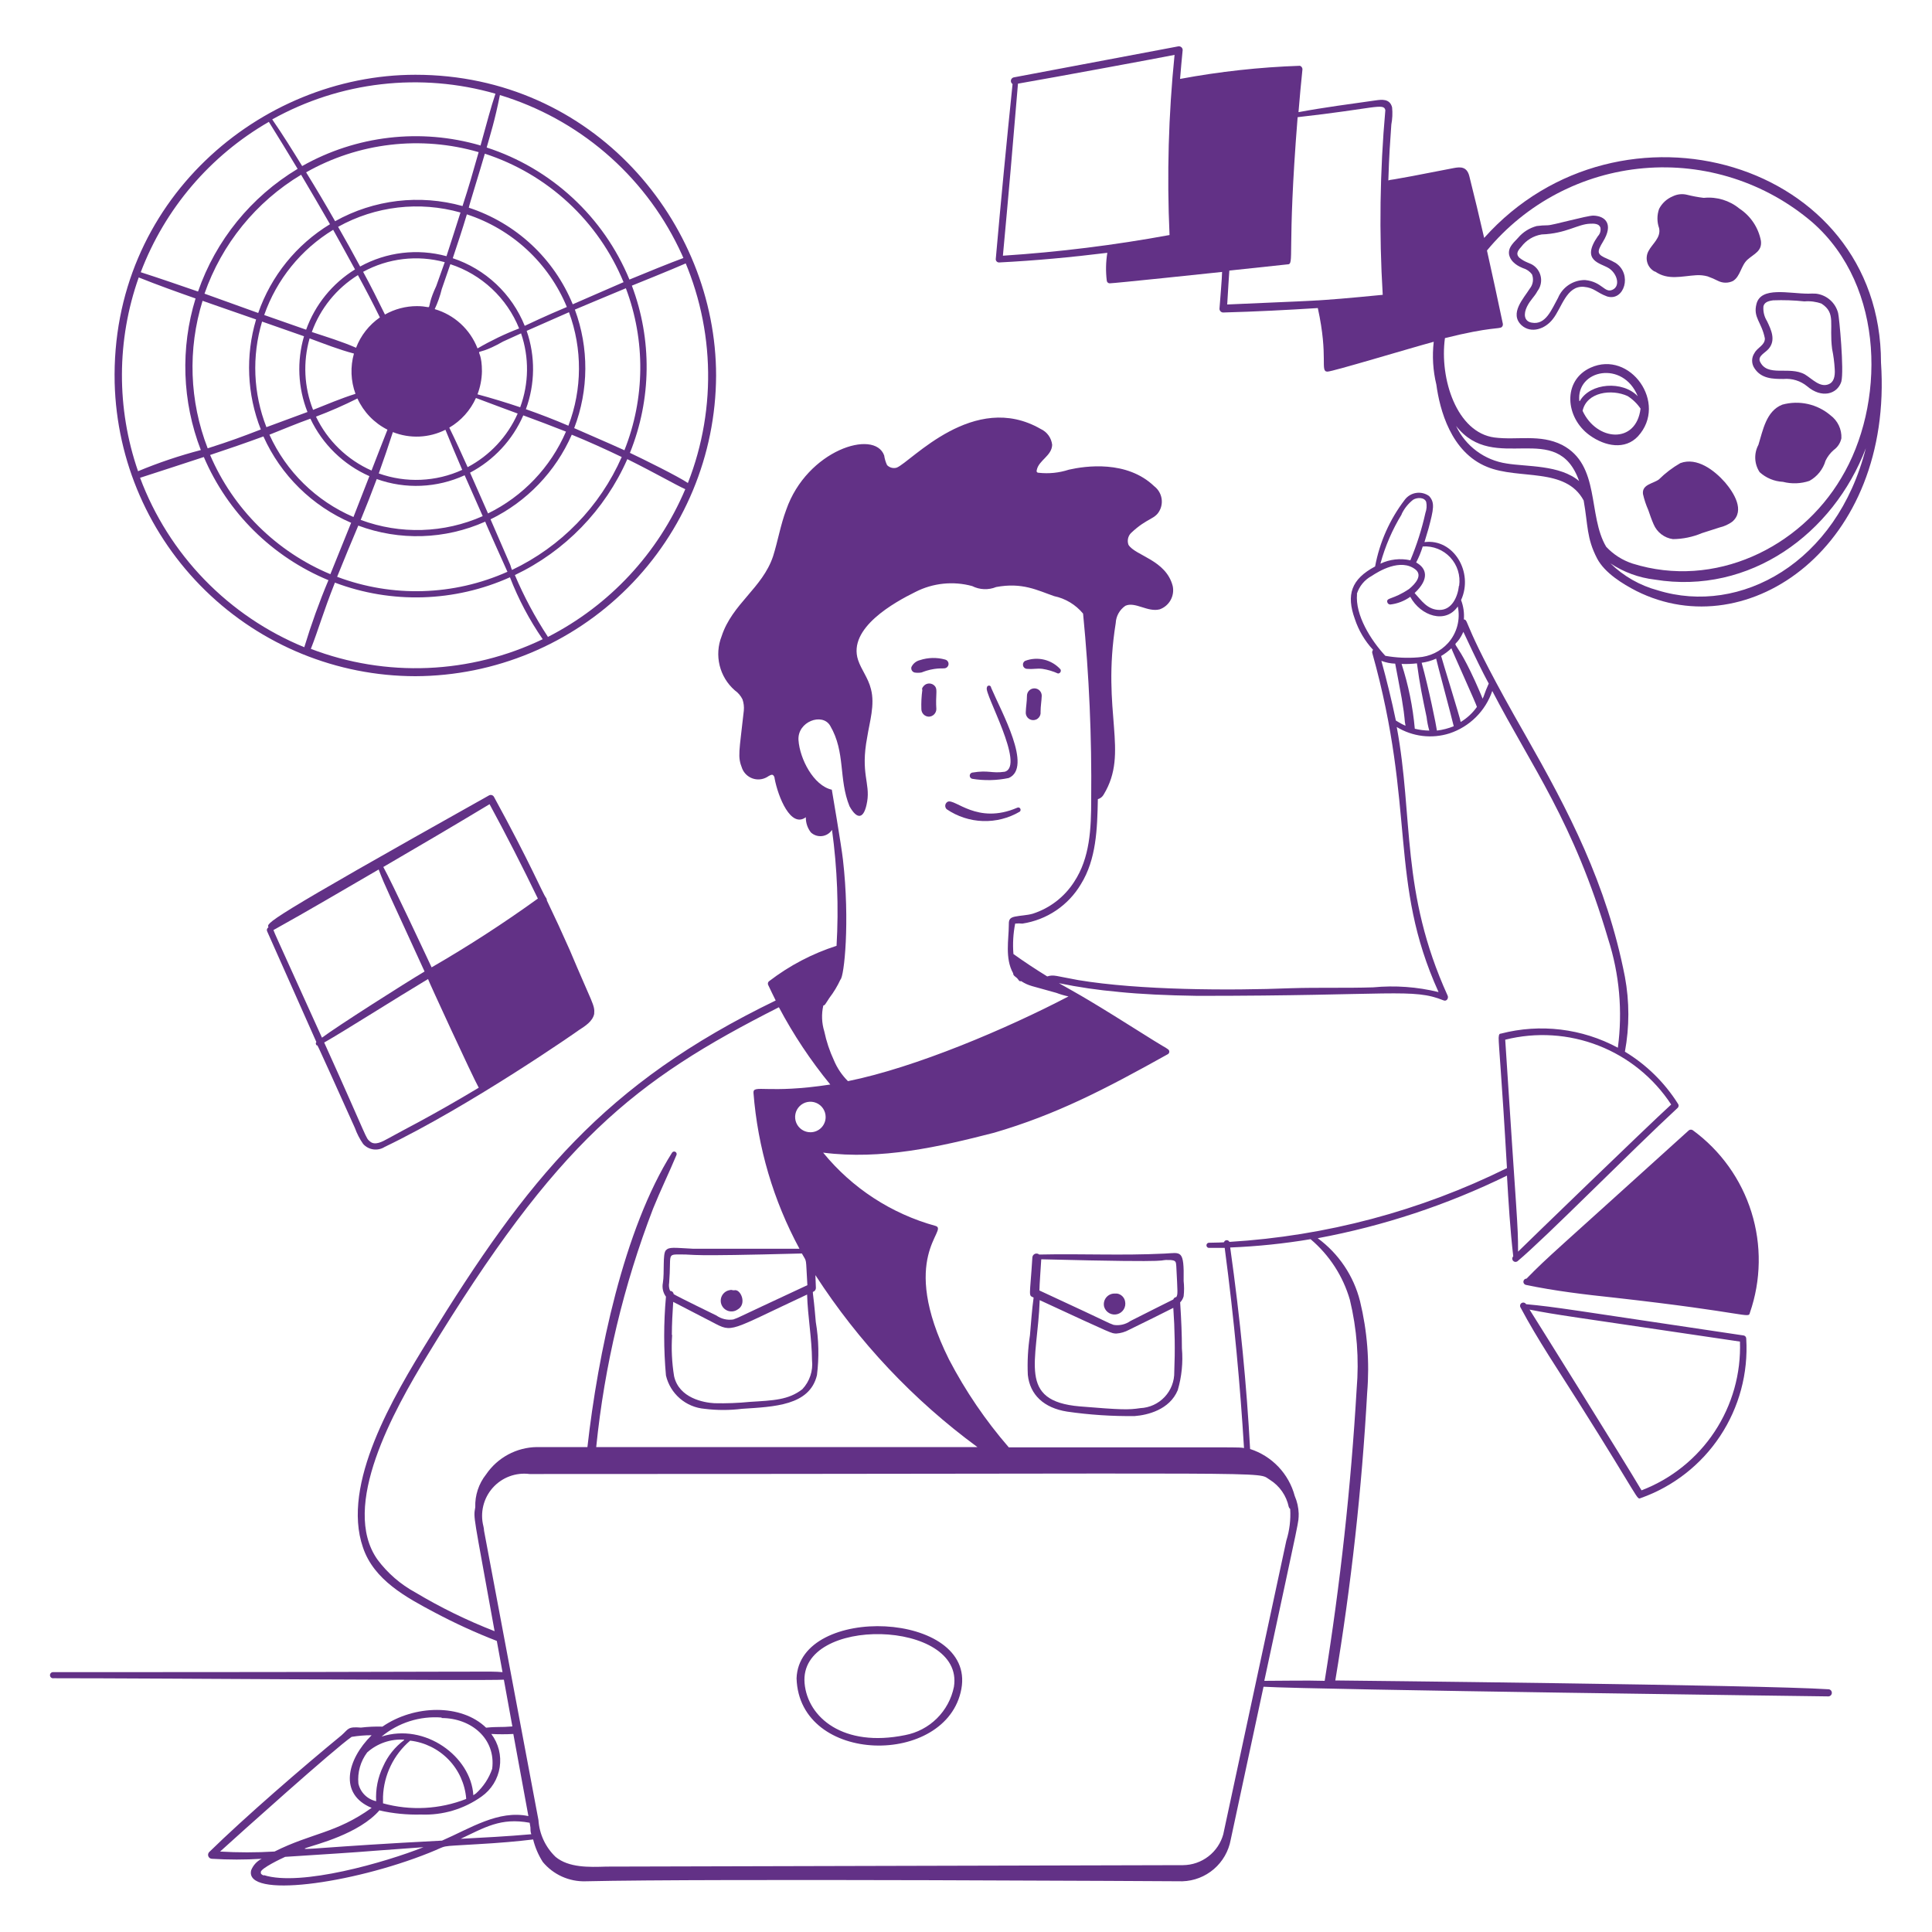
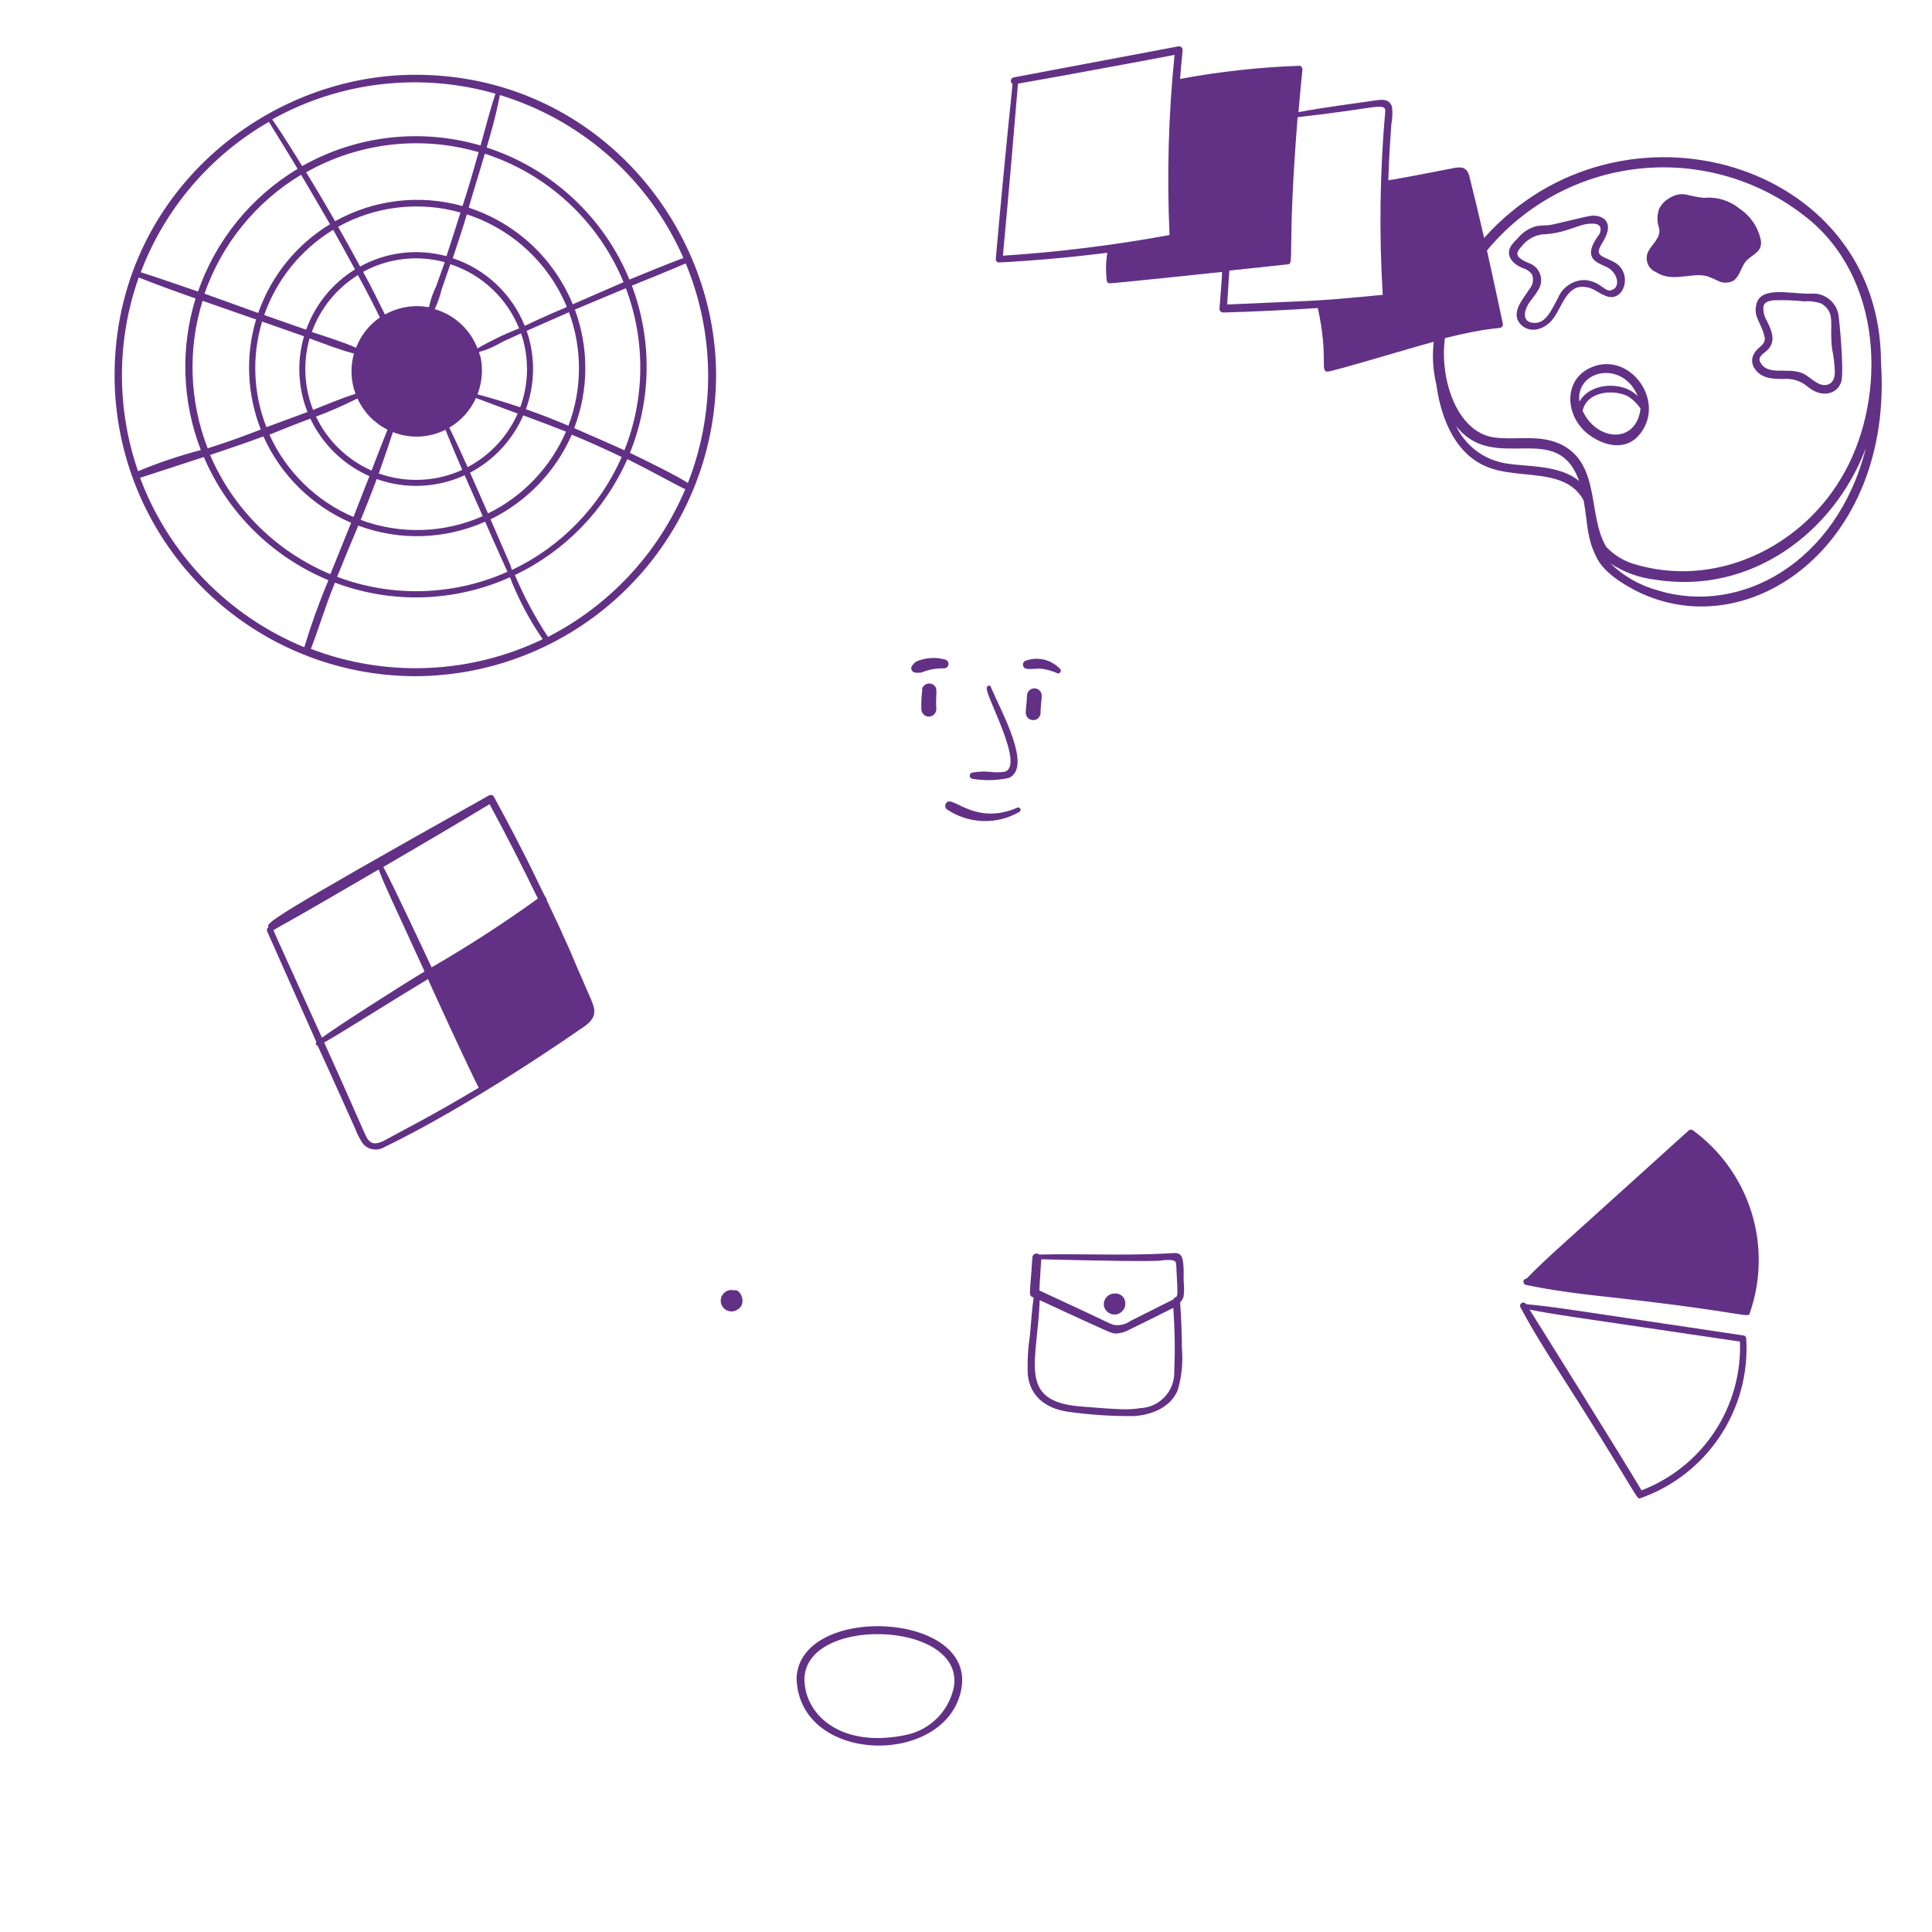
<svg xmlns="http://www.w3.org/2000/svg" width="400" height="400" viewBox="0 0 400 400" fill="none">
  <path d="M364.58 49.86C364.323 48.504 363.796 47.214 363.029 46.066C362.263 44.919 361.274 43.937 360.12 43.18C358.076 41.504 355.451 40.706 352.82 40.96H352.68C351.528 40.818 350.386 40.604 349.26 40.32C348.264 40.081 347.216 40.201 346.3 40.66C345.093 41.165 344.102 42.078 343.5 43.24C343.042 44.534 343.042 45.946 343.5 47.24C343.92 49.24 342.06 50.48 341.28 52.02C340.898 52.75 340.821 53.601 341.065 54.388C341.308 55.175 341.853 55.833 342.58 56.22H342.68C345.36 58.08 348.18 57.16 351.2 56.98C351.988 56.93 352.779 57.011 353.54 57.22C354.3 57.491 355.042 57.812 355.76 58.18C356.231 58.407 356.747 58.525 357.27 58.525C357.793 58.525 358.309 58.407 358.78 58.18C360.34 57.24 360.44 54.96 361.82 53.74C363.2 52.52 364.84 52 364.58 49.86ZM201.28 161.24C203.788 161.655 206.352 161.601 208.84 161.08C213.84 158.9 207.28 147.3 205.2 142.38C205.2 142.263 205.154 142.151 205.071 142.069C204.989 141.986 204.877 141.94 204.76 141.94C204.643 141.94 204.531 141.986 204.449 142.069C204.366 142.151 204.32 142.263 204.32 142.38C203.68 143.48 212.32 158.56 208.02 159.78C205.24 160.18 204.76 159.38 201.26 159.96C201.118 159.998 200.993 160.082 200.904 160.2C200.816 160.317 200.769 160.461 200.771 160.608C200.773 160.755 200.825 160.897 200.917 161.011C201.009 161.126 201.137 161.206 201.28 161.24ZM193.68 142.22C193.57 142.048 193.428 141.9 193.261 141.784C193.093 141.668 192.905 141.586 192.706 141.544C192.507 141.501 192.301 141.498 192.101 141.535C191.901 141.572 191.71 141.649 191.54 141.76C191.22 141.98 190.74 142.54 190.96 142.84C190.778 144.165 190.711 145.503 190.76 146.84C190.77 147.249 190.939 147.637 191.229 147.925C191.52 148.212 191.911 148.375 192.32 148.38C192.727 148.365 193.113 148.195 193.399 147.905C193.685 147.615 193.85 147.227 193.86 146.82C193.68 144 194.1 142.92 193.68 142.22ZM214.16 142.52C213.755 142.52 213.366 142.679 213.078 142.964C212.79 143.248 212.625 143.635 212.62 144.04C212.62 145.24 212.4 146.4 212.38 147.38C212.355 147.596 212.376 147.814 212.442 148.021C212.508 148.228 212.616 148.418 212.761 148.58C212.905 148.742 213.082 148.872 213.28 148.961C213.478 149.049 213.693 149.095 213.91 149.095C214.127 149.095 214.342 149.049 214.54 148.961C214.738 148.872 214.915 148.742 215.059 148.58C215.204 148.418 215.312 148.228 215.378 148.021C215.444 147.814 215.465 147.596 215.44 147.38C215.44 146.2 215.64 145.16 215.68 144.06C215.683 143.859 215.645 143.659 215.57 143.472C215.495 143.285 215.383 143.115 215.242 142.972C215.101 142.829 214.932 142.715 214.746 142.638C214.561 142.56 214.361 142.52 214.16 142.52ZM212.68 138.48C214.18 138.58 214.68 138.34 215.82 138.48C216.932 138.652 218.015 138.975 219.04 139.44C219.142 139.442 219.242 139.417 219.332 139.368C219.421 139.319 219.496 139.247 219.548 139.16C219.601 139.073 219.63 138.974 219.632 138.872C219.634 138.77 219.609 138.669 219.56 138.58C218.66 137.589 217.482 136.891 216.181 136.577C214.879 136.263 213.513 136.348 212.26 136.82C212.084 136.912 211.945 137.06 211.864 137.241C211.783 137.421 211.766 137.624 211.814 137.816C211.863 138.008 211.975 138.178 212.132 138.298C212.289 138.419 212.482 138.483 212.68 138.48ZM189.36 139.24C189.811 139.31 190.269 139.31 190.72 139.24C190.86 139.24 191.38 138.94 192.58 138.66C195 138.12 195.58 138.66 196.12 138.1C196.234 137.985 196.316 137.842 196.358 137.686C196.399 137.529 196.399 137.365 196.356 137.208C196.313 137.052 196.23 136.91 196.115 136.796C196 136.682 195.857 136.601 195.7 136.56C193.974 136.078 192.143 136.119 190.44 136.68C190.063 136.773 189.711 136.949 189.41 137.194C189.109 137.44 188.867 137.749 188.7 138.1C188.667 138.218 188.658 138.342 188.673 138.464C188.689 138.585 188.728 138.703 188.79 138.809C188.851 138.915 188.933 139.008 189.031 139.082C189.129 139.156 189.241 139.21 189.36 139.24ZM196 167.54C198.216 169.051 200.817 169.9 203.497 169.988C206.178 170.077 208.829 169.401 211.14 168.04C211.54 167.66 211.14 166.96 210.58 167.24C202.3 170.8 197.72 165.24 196.2 166C196.067 166.073 195.953 166.175 195.868 166.3C195.782 166.425 195.727 166.569 195.708 166.719C195.688 166.869 195.705 167.022 195.755 167.165C195.806 167.307 195.89 167.436 196 167.54ZM164.92 347.48C165.46 365.48 196.06 365.82 199.04 349.68C202.02 333.54 165.46 332 164.92 347.48ZM197.5 349.24C196.999 351.724 195.769 354.003 193.966 355.784C192.163 357.566 189.87 358.769 187.38 359.24C174.62 361.84 167.22 355.62 166.58 348.5C165.34 334.36 199.74 335.28 197.5 349.24ZM86 140C102.491 139.942 118.29 133.367 129.953 121.707C141.616 110.048 148.197 94.251 148.26 77.76C148.26 46.1 122.88 15.48 86 15.48C53.84 15.48 22.88 41.68 23.74 79.26C24.162 95.499 30.904 110.933 42.532 122.277C54.16 133.621 69.755 139.979 86 140ZM142.42 100C140.42 98.64 133.22 95.08 130.42 93.76C134.892 82.679 135.035 70.321 130.82 59.14C131.32 58.94 139.22 55.76 142.24 54.42C142.94 54.1 142.56 52.98 141.96 53.24C138.38 54.56 133.96 56.38 130.32 57.88C127.667 51.454 123.649 45.681 118.545 40.961C113.441 36.24 107.373 32.684 100.76 30.54C101.56 27.68 102.42 25.08 103.5 19.68C111.522 22.115 118.953 26.183 125.326 31.629C131.699 37.075 136.876 43.781 140.532 51.325C144.187 58.87 146.242 67.088 146.567 75.465C146.892 83.842 145.48 92.195 142.42 100ZM98.86 81.64C99.436 80.124 99.747 78.521 99.78 76.9C99.78 70.28 96.8 74.9 104.18 70.7L107.88 69.02C109.583 73.989 109.519 79.393 107.7 84.32C104.78 83.34 101.84 82.44 98.86 81.64ZM98.86 72.12C98.107 70.177 96.915 68.433 95.379 67.025C93.842 65.617 92.001 64.582 90 64C90.626 62.673 91.115 61.286 91.46 59.86C92.06 58.16 92.66 56.42 93.24 54.7C96.44 55.744 99.372 57.476 101.832 59.774C104.292 62.071 106.22 64.879 107.48 68C104.514 69.14 101.644 70.518 98.9 72.12H98.86ZM90.32 59.22C87.6 65.04 90.44 63.38 86.32 63.38C84.001 63.382 81.721 63.981 79.7 65.12C78.24 62.16 76.74 59.12 75.18 56.28C80.345 53.459 86.4 52.743 92.08 54.28L90.32 59.22ZM78.62 65.74C76.397 67.289 74.69 69.47 73.72 72C70.76 70.7 67.58 69.74 64.56 68.74C66.32 63.85 69.682 59.698 74.1 56.96C75.66 59.82 77.2 62.76 78.66 65.74H78.62ZM73.28 73.2C72.506 75.944 72.618 78.863 73.6 81.54C70.58 82.48 67.6 83.76 64.82 84.86C62.957 80.141 62.704 74.938 64.1 70.06C67.12 71.18 70.18 72.38 73.28 73.2ZM74 82.5C75.279 85.297 77.473 87.576 80.22 88.96C79.1 91.78 78 94.64 76.92 97.42C71.879 95.19 67.8 91.232 65.42 86.26C68.344 85.159 71.208 83.904 74 82.5ZM81.34 89.46C83.085 90.152 84.956 90.467 86.831 90.385C88.707 90.302 90.543 89.823 92.22 88.98C93.34 91.74 94.5 94.52 95.7 97.28C90.256 99.766 84.057 100.031 78.42 98.02C79.44 95.18 80.42 92.32 81.34 89.46ZM93.02 88.54C95.453 87.116 97.382 84.97 98.54 82.4C101.24 83.44 106.98 85.54 107.18 85.62C105.071 90.378 101.422 94.288 96.82 96.72C95.6 94 94.34 91.22 93.02 88.54ZM97.32 97.86C102.234 95.273 106.121 91.091 108.34 86C111.26 87.08 114.22 88.18 117.18 89.36C113.994 96.752 108.269 102.761 101.04 106.3C99.82 103.56 98.46 100.42 97.32 97.86ZM108.88 84.72C110.803 79.494 110.859 73.763 109.04 68.5C109.04 68.5 115.04 65.86 117.8 64.64C120.601 72.231 120.558 80.579 117.68 88.14C114.8 86.9 111.84 85.76 108.88 84.72ZM108.64 67.46C107.321 64.185 105.306 61.236 102.733 58.818C100.16 56.401 97.091 54.572 93.74 53.46C94.74 50.46 95.74 47.46 96.66 44.38C101.291 45.892 105.539 48.389 109.113 51.7C112.686 55.011 115.5 59.057 117.36 63.56C112.64 65.54 109.72 66.96 108.64 67.46ZM92.44 53.04C86.428 51.406 80.016 52.173 74.56 55.18C73.08 52.42 71.56 49.68 70 46.96C77.723 42.661 86.834 41.597 95.34 44C94.48 46.68 93.44 50 92.44 53.04ZM73.5 55.78C68.812 58.676 65.245 63.075 63.38 68.26L54.7 65.22C57.276 57.865 62.322 51.631 68.98 47.58C70.5 50.3 72 53.04 73.5 55.78ZM62.94 69.62C61.43 74.781 61.683 80.299 63.66 85.3L55.16 88.44C52.425 81.459 52.108 73.762 54.26 66.58L62.94 69.62ZM64.26 86.68C66.771 91.987 71.109 96.211 76.48 98.58C75.4 101.36 74.3 104.2 73.18 107.04C65.46 103.726 59.255 97.649 55.78 90C59.06 88.7 61.3 87.74 64.26 86.68ZM78 99.18C83.935 101.311 90.469 101.031 96.2 98.4C97.44 101.24 98.7 104.08 99.94 106.86C91.945 110.408 82.879 110.688 74.68 107.64C75.84 104.84 76.94 102 78 99.18ZM74.18 108.82C82.708 112.005 92.147 111.71 100.46 108C100.46 108.18 104.58 117.32 105.06 118.38C93.903 123.359 81.231 123.733 69.8 119.42C71.64 114.84 72.42 113.02 74.18 108.82ZM101.56 107.52C109.068 103.86 115.029 97.65 118.38 90C121.78 91.38 125.44 93.04 128.72 94.62C124.203 104.891 116.137 113.19 106 118C105.16 115.82 107.2 120.46 101.56 107.52ZM118.88 88.64C121.905 80.748 121.955 72.026 119.02 64.1C119.36 63.96 126.4 60.98 129.58 59.68C133.664 70.507 133.557 82.468 129.28 93.22C127.16 92.24 126.86 92.14 118.88 88.64ZM118.58 63C116.655 58.307 113.734 54.087 110.019 50.634C106.303 47.181 101.881 44.576 97.06 43C97.06 42.7 99.4 35.24 100.38 31.82C106.807 33.91 112.704 37.371 117.663 41.964C122.622 46.557 126.524 52.171 129.1 58.42C125.88 59.8 120.54 62.16 118.58 63ZM95.76 42.66C86.897 40.184 77.414 41.312 69.38 45.8C67.447 42.4 65.447 39.027 63.38 35.68C68.753 32.634 74.682 30.695 80.817 29.977C86.952 29.259 93.168 29.777 99.1 31.5C97.72 36.34 97.18 38.28 95.76 42.66ZM68.32 46.42C61.382 50.634 56.128 57.133 53.46 64.8L42.34 60.8C45.924 50.508 53.001 41.797 62.34 36.18C64.36 39.6 66.36 43 68.32 46.42ZM53.02 66.14C50.79 73.629 51.135 81.65 54 88.92C50 90.46 47.88 91.26 43 92.82C39.208 83.052 38.835 72.288 41.94 62.28C45.5 63.54 43.62 62.86 53.02 66.14ZM54.54 90.36C58.143 98.382 64.623 104.762 72.7 108.24C72.26 109.36 69.38 116.44 68.4 118.88C57.205 114.206 48.273 105.353 43.5 94.2C47.24 92.96 50.88 91.7 54.54 90.36ZM42.2 94.62C47.133 106.168 56.395 115.322 68 120.12C66.094 124.657 64.425 129.29 63 134C55.221 130.811 48.186 126.049 42.335 120.012C36.484 113.976 31.944 106.795 29 98.92C33.2 97.54 37.64 96.14 42.2 94.62ZM69.32 120.62C81.077 125.061 94.114 124.665 105.58 119.52C107.329 124.045 109.605 128.348 112.36 132.34C104.917 135.923 96.82 137.949 88.566 138.293C80.313 138.637 72.076 137.291 64.36 134.34C66 130.16 66.82 127 69.32 120.68V120.62ZM113.42 131.82C110.768 127.78 108.485 123.51 106.6 119.06C116.986 114.109 125.247 105.592 129.88 95.06C135.88 98.04 139.88 100.38 141.88 101.28C136.289 114.511 126.211 125.346 113.42 131.88V131.82ZM99.42 30.1C93.301 28.32 86.888 27.782 80.558 28.517C74.228 29.252 68.108 31.245 62.56 34.38C60.56 31.14 58.56 27.9 56.36 24.72C63.333 20.829 71.006 18.356 78.939 17.443C86.871 16.53 94.906 17.195 102.58 19.4C101.56 22.44 100.94 24.92 99.48 30.16L99.42 30.1ZM55.62 25.16C57.62 28.36 59.62 31.64 61.62 34.96C51.984 40.751 44.687 49.74 41 60.36C37 58.98 33.12 57.64 29.14 56.36C34.128 43.228 43.505 32.226 55.68 25.22L55.62 25.16ZM40.5 61.76C37.323 72.058 37.703 83.125 41.58 93.18C37.15 94.336 32.806 95.799 28.58 97.56C24.086 84.556 24.135 70.412 28.72 57.44C32.66 59.02 36.64 60.44 40.56 61.82L40.5 61.76ZM65.48 216.32C66.2 217.38 63.72 211.86 73.48 233.54C73.901 234.709 74.473 235.818 75.18 236.84C75.729 237.455 76.479 237.855 77.296 237.969C78.113 238.082 78.944 237.902 79.64 237.46C97.5 228.88 119.64 213.46 119.9 213.24C121.14 212.44 122.7 211.46 123.02 209.92C123.18 208.04 122.68 207.92 117.96 196.7C116.44 193.26 114.86 189.833 113.22 186.42C113.222 186.209 113.151 186.005 113.02 185.84C112.36 184.98 109.82 178.78 102.28 165C102.19 164.825 102.035 164.691 101.849 164.628C101.662 164.564 101.458 164.576 101.28 164.66C53.78 191.28 55.3 191.06 55.58 192C55.441 192.073 55.334 192.196 55.282 192.345C55.23 192.493 55.236 192.656 55.3 192.8L65.5 215.74C65.43 215.82 65.391 215.921 65.387 216.026C65.383 216.132 65.416 216.236 65.48 216.32ZM88.62 202.7C88.62 202.9 97.86 222.96 99.12 225.2C89.12 231.2 83.42 233.98 80.34 235.72C79.14 236.38 77.64 237.22 76.62 236.34C75.6 235.46 76.52 236.64 67.12 215.84C71.06 213.62 82.1 206.6 88.62 202.7ZM89.36 200.28C87.82 197 81.1 182.62 79.36 179.5C86.74 175.2 94.12 170.86 101.36 166.5C104.84 172.92 108.18 179.46 111.36 186.04C104.272 191.155 96.929 195.908 89.36 200.28ZM56.72 192.5C63.92 188.5 71.16 184.22 78.4 180.02C79.76 183.64 80.58 185.08 87.9 201.14C83.76 203.6 69.9 212.42 66.66 214.84C55.78 190.78 56.52 192.64 56.72 192.5ZM361.04 276.5C324.14 271.02 322.4 270.62 315.96 270.02C315.917 269.944 315.859 269.877 315.79 269.823C315.72 269.769 315.641 269.73 315.557 269.707C315.472 269.683 315.384 269.677 315.297 269.688C315.21 269.699 315.126 269.727 315.05 269.77C314.974 269.813 314.907 269.871 314.853 269.94C314.799 270.01 314.76 270.089 314.737 270.173C314.713 270.258 314.707 270.346 314.718 270.433C314.729 270.52 314.757 270.604 314.8 270.68C318.34 277.36 322.8 283.94 326.8 290.3C339.8 310.9 338.8 310.48 339.7 310.16C346.426 307.777 352.194 303.271 356.134 297.322C360.074 291.372 361.971 284.303 361.54 277.18C361.549 277.026 361.504 276.874 361.413 276.75C361.322 276.625 361.19 276.537 361.04 276.5ZM316.68 271.14C322.68 272.3 323.38 272.3 360.24 277.76C360.475 284.377 358.637 290.902 354.983 296.424C351.329 301.946 346.042 306.189 339.86 308.56C336.32 302.52 316.82 271.34 316.68 271.14ZM362.3 271.78C364.628 265.051 364.739 257.754 362.615 250.958C360.491 244.162 356.245 238.226 350.5 234.02C350.379 233.929 350.231 233.88 350.08 233.88C349.928 233.88 349.781 233.929 349.66 234.02C321.2 259.8 320.66 260.02 316.06 264.72C315.899 264.72 315.744 264.779 315.623 264.886C315.503 264.993 315.426 265.14 315.406 265.299C315.387 265.459 315.426 265.62 315.517 265.753C315.608 265.886 315.744 265.981 315.9 266.02C321.9 267.28 328.14 268.02 334.18 268.66C362.16 271.8 362 273.08 362.3 271.78ZM152 267.14H151.78C151.56 267.14 151.6 266.96 150.92 267.14C150.604 267.216 150.309 267.361 150.055 267.563C149.802 267.766 149.595 268.022 149.451 268.313C149.307 268.604 149.229 268.923 149.221 269.248C149.214 269.573 149.278 269.895 149.409 270.192C149.54 270.489 149.734 270.754 149.978 270.968C150.223 271.182 150.511 271.34 150.823 271.43C151.135 271.521 151.463 271.542 151.784 271.491C152.105 271.441 152.411 271.321 152.68 271.14C154.76 270 153.32 266.76 152 267.14ZM241.16 259.54C232.14 259.98 224.04 259.54 215.16 259.74C215.039 259.635 214.89 259.567 214.732 259.542C214.574 259.517 214.411 259.537 214.264 259.599C214.116 259.662 213.989 259.764 213.896 259.895C213.804 260.026 213.75 260.18 213.74 260.34C213.22 268.7 212.86 268.12 214 268.64C213.64 271.2 213.48 273.8 213.24 276.46C212.823 279.172 212.675 281.919 212.8 284.66C213.24 288.78 216.12 291.5 220.94 292.26C225.576 292.93 230.256 293.238 234.94 293.18C237.54 292.98 242.14 291.9 243.84 287.82C244.664 285.012 244.955 282.075 244.7 279.16C244.7 276.42 244.58 273.38 244.34 269.64C244.685 269.289 244.933 268.855 245.06 268.38C245.179 267.33 245.179 266.27 245.06 265.22C245.18 258.58 244.5 259.38 241.16 259.54ZM242.4 260.88C243.4 260.98 243.48 261.18 243.54 262.16C243.82 267.76 243.88 267.96 243.54 268.54C243.399 268.553 243.265 268.608 243.155 268.696C243.044 268.785 242.963 268.905 242.92 269.04C242.92 269.04 235.98 272.5 234.04 273.5C233.03 274.214 231.78 274.501 230.56 274.3C228.56 273.52 232.36 275.12 215.2 267.18C215.2 266.14 215.52 261.84 215.58 260.72C247.14 261.52 238.4 260.74 242.4 260.88ZM231.1 276.1C232.033 276.037 232.941 275.771 233.76 275.32C235.04 274.72 242.44 271.04 242.92 270.78C243.237 275.186 243.304 279.606 243.12 284.02C243.164 285.945 242.451 287.811 241.135 289.217C239.819 290.623 238.004 291.457 236.08 291.54C233.6 291.92 232.08 291.88 223.56 291.18C210.58 290.08 214.8 281.94 215.26 269.18C231.2 276.56 230 276 231.1 276.1Z" fill="#623186" />
  <path d="M231.28 267.82H230.62C230.29 267.838 229.968 267.929 229.678 268.088C229.388 268.247 229.138 268.469 228.946 268.738C228.753 269.007 228.624 269.316 228.568 269.642C228.512 269.968 228.529 270.302 228.62 270.62C228.799 271.164 229.18 271.618 229.683 271.89C230.187 272.162 230.776 272.231 231.329 272.083C231.881 271.934 232.356 271.58 232.656 271.092C232.956 270.604 233.057 270.02 232.94 269.46C232.87 269.047 232.672 268.667 232.374 268.373C232.076 268.079 231.694 267.885 231.28 267.82ZM315.32 55.52C316.063 55.734 316.715 56.183 317.18 56.8C317.374 57.29 317.433 57.822 317.352 58.343C317.271 58.863 317.053 59.352 316.72 59.76C315.48 61.76 312.42 64.9 315.02 67.34C317.02 69.14 319.92 68.1 321.48 66.08C323.36 63.74 324.28 59.14 327.88 59.38C330.12 59.58 330.5 60.56 332.74 61.38C336.28 62.44 338.02 56.76 334.5 54.44C333.968 54.138 333.421 53.864 332.86 53.62C330.56 52.66 330.58 52.2 331.88 50.04C334.14 46.36 332.34 44.7 329.88 44.64C328.5 44.64 321.46 46.64 320.46 46.64C319.691 46.644 318.922 46.698 318.16 46.8C316.654 47.199 315.306 48.05 314.3 49.24C312.9 50.66 312.3 51.42 312.42 52.6C312.72 54.42 314.64 55.24 315.32 55.52ZM331.32 47C331.407 47.333 331.407 47.683 331.319 48.016C331.232 48.349 331.06 48.653 330.82 48.9C327.26 54 331.3 54.44 333.04 55.5C334.78 56.56 335.56 59.18 333.88 59.98C332.2 60.78 331.76 58.34 328.18 57.98C326.986 57.967 325.816 58.31 324.818 58.965C323.821 59.621 323.041 60.559 322.58 61.66C321.24 64.06 320.04 67.36 317.12 66.8C315.5 66.52 315.42 64.96 316.14 63.5C316.86 62.04 317.66 61.5 318.32 60.26C318.616 59.868 318.831 59.421 318.954 58.945C319.077 58.469 319.105 57.973 319.036 57.487C318.967 57 318.803 56.532 318.554 56.108C318.304 55.685 317.973 55.315 317.58 55.02C316.74 54.38 315.92 54.44 314.54 53.34C313.92 52.68 314.02 52.12 314.96 51.1C315.981 49.732 317.494 48.814 319.18 48.54C324.26 48.36 326.66 46.4 329.18 46.32C330 46.26 331.04 46.32 331.28 47H331.32ZM369.26 78.46C371.029 78.305 372.789 78.851 374.16 79.98C377.12 82.52 380.36 81.66 381.22 79.04C381.84 76.74 380.78 65.56 380.56 64.8C380.289 63.749 379.707 62.805 378.889 62.091C378.072 61.377 377.058 60.927 375.98 60.8C375.454 60.771 374.926 60.771 374.4 60.8C370.4 60.8 364.6 59.26 363.66 62.92C362.92 65.78 364.72 66.62 365.4 70.08C365.4 71.5 363.88 71.9 363.24 73.1C362.926 73.564 362.758 74.11 362.758 74.67C362.758 75.23 362.926 75.777 363.24 76.24C364.66 78.44 367.1 78.46 369.26 78.46ZM366.16 72.24C367.74 70.42 366.68 68.24 365.84 66.48C365.268 65.568 365.008 64.493 365.1 63.42C365.28 62.7 365.86 62.34 367.1 62.18C369.263 62.095 371.428 62.168 373.58 62.4C374.779 62.297 375.987 62.454 377.12 62.86C380.2 64.86 378.66 67.1 379.32 72.26C379.601 73.625 379.781 75.009 379.86 76.4C379.98 78.08 379.58 79.12 378.68 79.52C376.84 80.34 375.26 78.48 373.68 77.52C370.4 75.7 365.84 78.2 364.34 74.76C364 73.66 365.4 73.1 366.16 72.24ZM329.32 76.12C323.48 78.76 324.02 86.44 329.12 90.12C332.34 92.44 336.46 93.18 339.12 90.34C345.4 83.48 337.48 72.42 329.32 76.12ZM336.98 82C338.042 82.674 338.954 83.559 339.66 84.6C338.74 92.04 330.56 91.34 327.66 85.06C328.5 81.16 333.68 80.48 336.98 82ZM326.98 83.02C326.32 76.54 336.04 74.52 339.08 82.04C336 78.78 329.24 79.22 327.08 83.04L326.98 83.02Z" fill="#623186" />
  <path d="M389.44 75.06C389.44 33.26 335.44 17.76 307.28 49.26C306.3 45 305.28 40.7 304.2 36.44C303.68 34.44 302.32 34.54 300.96 34.8C285.14 37.92 288.56 37.02 287.44 37.36C287.6 32.1 287.82 29.18 288.06 25.78C288.284 24.614 288.338 23.422 288.22 22.24C287.76 20.36 286 20.62 284.84 20.78C279.64 21.52 274.08 22.24 268.84 23.22C269.08 20.26 269.36 17.22 269.66 14.34C269.657 14.181 269.605 14.028 269.513 13.899C269.42 13.77 269.29 13.673 269.14 13.62C260.81 13.902 252.513 14.812 244.32 16.34C244.48 14.34 244.66 12.34 244.86 10.34C244.856 10.228 244.828 10.118 244.778 10.018C244.728 9.918 244.657 9.83 244.569 9.76C244.482 9.689 244.381 9.639 244.272 9.611C244.163 9.584 244.05 9.58 243.94 9.6L210 16C209.84 16.01 209.687 16.071 209.563 16.173C209.44 16.275 209.351 16.414 209.312 16.569C209.272 16.725 209.282 16.889 209.341 17.038C209.4 17.187 209.505 17.314 209.64 17.4C208.4 29.4 207.22 41.62 206.16 53.66C206.16 53.84 206.232 54.014 206.359 54.141C206.487 54.269 206.66 54.34 206.84 54.34C214.32 53.96 221.82 53.26 229.26 52.34C228.95 54.232 228.91 56.157 229.14 58.06C229.145 58.214 229.207 58.361 229.314 58.472C229.421 58.583 229.566 58.65 229.72 58.66C230.66 58.66 250.58 56.56 253.02 56.3C253.02 57.42 252.58 62.5 252.48 63.94C252.485 64.14 252.567 64.331 252.708 64.472C252.85 64.613 253.04 64.695 253.24 64.7C259.92 64.52 266.54 64.18 272.84 63.78C275.1 74.08 273.22 76.94 274.84 76.94C275.88 76.94 291.88 72.1 296.84 70.76C296.496 73.722 296.679 76.722 297.38 79.62C298.08 84.8 300.38 93.62 307.88 96.66C314.46 99.38 324.14 96.66 327.88 103.62C328.8 108.8 328.46 111.38 330.66 115.62C332.24 118.64 336 120.92 338.8 122.36C362 134 392 112.98 389.44 75.06ZM299.16 70C308.78 67.6 310.42 68.18 310.94 67.7C311.029 67.609 311.094 67.498 311.129 67.376C311.164 67.253 311.168 67.124 311.14 67C310.1 62.1 309.02 57 307.86 51.86C311.867 47.011 316.8 43.007 322.37 40.083C327.939 37.158 334.035 35.371 340.303 34.826C346.57 34.281 352.883 34.988 358.874 36.906C364.866 38.825 370.415 41.916 375.2 46C390.52 59.4 390.24 84 381.2 98.98C372.66 113.4 355 122 338 116.68C335.915 116.002 334.036 114.804 332.54 113.2C328.68 106.7 331.4 96.28 323.42 92.12C318.84 89.82 314.12 91.18 309.42 90.58C301.62 89.56 298 78.44 299.16 70ZM342.6 120C362.3 123.22 379.6 110.46 386.3 92.8C380.3 116.54 360.3 127.5 343.22 122.22C339.53 121.228 336.156 119.307 333.42 116.64C336.173 118.467 339.318 119.618 342.6 120ZM326.96 99.62C322.96 96.2 316.1 96.66 311.92 95.96C309.67 95.626 307.538 94.74 305.713 93.383C303.889 92.026 302.427 90.239 301.46 88.18C309.4 98.4 322.4 86.56 326.96 99.66V99.62ZM286.82 22.8C285.685 35.515 285.505 48.298 286.28 61.04C271.54 62.48 272.8 62.18 254.08 63.04C254.2 60.8 254.52 56.02 254.52 56.02L266.52 54.74C268.14 54.74 266.36 52.98 268.66 24.26C284.6 22.48 286.48 21.26 286.82 22.8ZM242.14 48.66C230.733 50.757 219.214 52.186 207.64 52.94C208.74 41.14 209.78 29.18 210.76 17.32C218.38 16 240 12 243.18 11.36C241.923 23.751 241.576 36.218 242.14 48.66Z" fill="#623186" />
-   <path d="M379 86C377.643 84.839 376.021 84.029 374.277 83.642C372.533 83.255 370.721 83.303 369 83.78C365.66 85.1 365 89.08 364.06 92.1C363.588 92.979 363.363 93.969 363.408 94.966C363.454 95.963 363.769 96.928 364.32 97.76C365.647 98.965 367.35 99.672 369.14 99.76C370.948 100.224 372.851 100.155 374.62 99.56C376.243 98.664 377.444 97.161 377.96 95.38C378.367 94.531 378.946 93.775 379.66 93.16C380.47 92.579 381.033 91.716 381.24 90.74C381.283 89.827 381.102 88.917 380.711 88.091C380.321 87.264 379.733 86.546 379 86ZM357.16 99.88C354.96 97.38 351.36 94.6 347.9 95.88C346.28 96.81 344.787 97.946 343.46 99.26C342.24 100.16 339.92 100.28 340.16 102.28C340.418 103.42 340.786 104.532 341.26 105.6C341.6 106.58 341.94 107.6 342.36 108.54C342.702 109.357 343.251 110.07 343.952 110.61C344.653 111.15 345.483 111.498 346.36 111.62C348.422 111.601 350.46 111.18 352.36 110.38L356.04 109.2C356.976 108.982 357.859 108.581 358.64 108.02C361.34 105.72 358.96 102 357.16 99.88ZM378.46 349.74C365 348.84 276.62 347.92 276.46 347.92C279.752 328.183 281.955 308.28 283.06 288.3C283.581 281.962 283.081 275.581 281.58 269.4C280.267 264.166 277.169 259.555 272.82 256.36C286.407 253.834 299.587 249.475 312 243.4C312.32 248.9 312.66 254.58 313.3 260.1C313.18 260.218 313.108 260.376 313.097 260.543C313.087 260.711 313.139 260.877 313.243 261.008C313.347 261.14 313.497 261.228 313.662 261.256C313.828 261.284 313.998 261.25 314.14 261.16C319.98 256.3 337.46 238.52 347.38 229.34C347.483 229.221 347.539 229.068 347.539 228.91C347.539 228.752 347.483 228.6 347.38 228.48C344.609 224.099 340.856 220.422 336.42 217.74C337.37 212.617 337.37 207.363 336.42 202.24C332.66 182.96 324.7 167.8 315.84 152.24C302.38 128.76 304.24 128.44 303.08 128.24C303.184 126.88 302.986 125.515 302.5 124.24C305.12 118.5 300.98 111.46 294.92 112.24C295.213 111.294 295.493 110.354 295.76 109.42C296.82 105.42 297.12 104.06 295.88 102.7C295.101 102.14 294.133 101.91 293.185 102.059C292.238 102.209 291.388 102.727 290.82 103.5C287.727 107.55 285.631 112.27 284.7 117.28C279.74 119.92 278.7 123.14 280.5 128.14C281.285 130.521 282.574 132.704 284.28 134.54C284.21 134.622 284.158 134.718 284.127 134.821C284.096 134.925 284.087 135.033 284.1 135.14C293.2 167.58 287.42 182.44 297.84 205.4C293.414 204.316 288.836 203.985 284.3 204.42C278.68 204.6 272.92 204.42 267.26 204.6C254.56 205.1 235.88 205.02 223.26 202.92C218.64 202.1 218.18 201.72 216.82 202.16C214.42 200.68 212.08 199.14 209.82 197.52C209.648 195.414 209.77 193.294 210.18 191.22C210.679 191.169 211.181 191.169 211.68 191.22C214.181 190.842 216.566 189.911 218.662 188.496C220.758 187.081 222.513 185.218 223.8 183.04C226.98 177.9 227.18 171.62 227.3 165.46C227.559 165.387 227.8 165.263 228.01 165.095C228.219 164.926 228.393 164.717 228.52 164.48C233.84 155.66 228 147.66 231 129C231.032 128.289 231.23 127.595 231.577 126.974C231.924 126.352 232.411 125.82 233 125.42C235 124.5 237.6 126.8 240.1 126.16C241.057 125.819 241.858 125.143 242.354 124.257C242.85 123.37 243.009 122.334 242.8 121.34C241.42 115.92 235.04 115.06 233.64 112.8C233.491 112.395 233.456 111.956 233.541 111.532C233.626 111.109 233.826 110.717 234.12 110.4C237.66 107.02 239.26 107.66 240.24 105.38C240.576 104.567 240.635 103.666 240.407 102.817C240.179 101.967 239.678 101.216 238.98 100.68C233.32 95.24 224.74 96.46 221.3 97.24C219.283 97.9 217.148 98.119 215.04 97.88C214.68 97.88 214.54 97.62 214.66 97.28C215.08 95.28 217.76 94.38 217.84 92.1C217.763 91.396 217.506 90.724 217.092 90.149C216.679 89.575 216.123 89.117 215.48 88.82C201.62 80.82 188.68 95.58 185.66 96.82C185.311 96.924 184.94 96.93 184.588 96.839C184.235 96.747 183.914 96.561 183.66 96.3C183.36 95.668 183.158 94.993 183.06 94.3C181.06 88.74 167.06 93.22 162.78 105.54C161.6 108.68 161.06 111.98 160.06 115.16C157.86 121.76 151.6 124.98 149.4 131.74C148.647 133.657 148.504 135.76 148.991 137.761C149.478 139.762 150.571 141.564 152.12 142.92C152.8 143.398 153.349 144.037 153.72 144.78C153.98 145.531 154.076 146.329 154 147.12C153.04 155.88 152.66 156.58 153.66 159.12C153.852 159.596 154.144 160.026 154.516 160.38C154.888 160.734 155.331 161.004 155.816 161.173C156.301 161.341 156.816 161.404 157.327 161.357C157.839 161.31 158.334 161.154 158.78 160.9C159.36 160.52 159.82 160.26 160.08 160.5C160.268 160.685 160.376 160.936 160.38 161.2C161.1 165 163.72 171.52 166.84 169.2C166.816 170.335 167.183 171.444 167.88 172.34C168.186 172.628 168.552 172.845 168.951 172.977C169.351 173.108 169.774 173.15 170.191 173.101C170.609 173.051 171.01 172.911 171.367 172.69C171.725 172.469 172.029 172.172 172.26 171.82C173.349 179.771 173.664 187.809 173.2 195.82C168.192 197.429 163.498 199.885 159.32 203.08C159.171 203.165 159.061 203.303 159.012 203.468C158.964 203.632 158.981 203.808 159.06 203.96C159.56 205.04 160.08 206.08 160.6 207.14C125 224.38 109.14 244.22 88.78 277.26C81.46 289.1 70.62 307.26 75.14 320.36C77.4 327.14 84.1 330.72 90.02 333.86C94.181 336.071 98.468 338.034 102.86 339.74L104.04 346.2C100.18 345.94 108.4 346.2 11.1 346.2C11.008 346.184 10.913 346.188 10.823 346.212C10.732 346.236 10.648 346.279 10.576 346.339C10.505 346.4 10.447 346.475 10.407 346.559C10.368 346.644 10.347 346.737 10.347 346.83C10.347 346.924 10.368 347.016 10.407 347.101C10.447 347.186 10.505 347.261 10.576 347.321C10.648 347.381 10.732 347.425 10.823 347.449C10.913 347.473 11.008 347.477 11.1 347.46C33.46 347.46 100.58 348 104.32 347.76L106.08 357.44C103.52 357.66 103.2 357.44 100.64 357.7C95.52 352.74 85.8 352.92 79.18 357.48C77.69 357.436 76.2 357.503 74.72 357.68C71.92 357.44 72.16 358 70.72 359.26C62.72 365.82 50.72 376.2 43.3 383.46C43.194 383.573 43.121 383.714 43.092 383.867C43.063 384.019 43.077 384.177 43.133 384.321C43.19 384.466 43.286 384.591 43.411 384.683C43.537 384.775 43.685 384.829 43.84 384.84C47.283 385.054 50.737 385.054 54.18 384.84C53.185 385.338 52.409 386.186 52 387.22C50.56 393.1 72.7 390.08 88.84 383.62C93.14 381.92 90.24 382.36 98.84 381.82C103.46 381.56 107.06 381.24 110.38 380.84C110.789 382.492 111.465 384.066 112.38 385.5C113.456 386.797 114.813 387.831 116.348 388.524C117.883 389.217 119.556 389.551 121.24 389.5C146.56 388.9 244.76 389.5 244.8 389.5C247.197 389.43 249.497 388.54 251.317 386.978C253.137 385.417 254.366 383.279 254.8 380.92L261.6 349.22C271.8 349.84 378.36 351.22 378.58 351.22C378.776 351.204 378.958 351.111 379.086 350.961C379.213 350.811 379.276 350.617 379.26 350.42C379.244 350.224 379.151 350.042 379.001 349.915C378.851 349.787 378.656 349.724 378.46 349.74ZM346 228.68C340.6 233.62 315.58 257.86 314.3 259.14C314.3 253.14 314.08 253.32 311.64 215.26C318.052 213.651 324.805 214.078 330.963 216.483C337.121 218.888 342.376 223.151 346 228.68ZM302.98 130.82C308.66 143.02 308.32 141.2 308.16 141.68C307.34 143.48 307.32 143.98 306.96 144.66C306.72 143.98 305.48 141.2 305.38 140.98C300.22 129.7 300.66 135.84 302.98 130.82ZM290.18 137.46C291.242 137.501 292.305 137.461 293.36 137.34C293.96 141.86 294.54 144.52 295.36 148.46C295.468 149.408 295.655 150.344 295.92 151.26C294.909 151.245 293.903 151.117 292.92 150.88C292.512 146.318 291.593 141.817 290.18 137.46ZM294.34 137.22C295.376 137.078 296.386 136.788 297.34 136.36C297.34 136.58 300.52 148.36 300.98 150.36C299.865 150.812 298.695 151.115 297.5 151.26C297.4 150.36 295.78 142.38 294.34 137.22ZM298.34 135.84C299.118 135.382 299.842 134.839 300.5 134.22C300.5 134.42 305.78 146.06 305.78 146.36C304.888 147.622 303.744 148.684 302.42 149.48C302.4 148.92 298.44 136.22 298.38 135.84H298.34ZM302.06 121.28C301.8 123.58 300.6 126.28 298.06 126.28C295.52 126.28 294.26 124.28 292.88 122.78C295.98 119.9 295.4 117.64 293.2 116.46C293.755 115.398 294.21 114.286 294.56 113.14C295.621 113.07 296.684 113.237 297.672 113.63C298.66 114.024 299.548 114.632 300.271 115.413C300.993 116.193 301.533 117.124 301.849 118.14C302.165 119.155 302.251 120.228 302.1 121.28H302.06ZM290.18 106.46C290.737 105.288 291.559 104.261 292.58 103.46C293.44 102.94 294.92 102.94 295.28 103.92C295.436 104.674 295.38 105.456 295.12 106.18C294.376 109.54 293.332 112.827 292 116C289.913 115.543 287.733 115.789 285.8 116.7C286.781 113.095 288.269 109.647 290.22 106.46H290.18ZM280.92 122.96C281.42 121.365 282.526 120.029 284 119.24C285.38 118.32 290 115.46 293.1 117.94C294.52 119.14 293.1 120.82 291.74 121.94C288.38 124.2 287 123.68 287.22 124.66C287.252 124.801 287.33 124.928 287.443 125.018C287.555 125.109 287.695 125.159 287.84 125.16C289.333 124.985 290.757 124.435 291.98 123.56C294.14 127.56 299.3 129.24 301.82 125.56C302.101 126.889 302.067 128.265 301.72 129.578C301.372 130.891 300.722 132.104 299.82 133.12C298.222 134.885 295.996 135.954 293.62 136.1C291.349 136.288 289.063 136.18 286.82 135.78C283.84 132.58 280.54 127.36 280.96 122.96H280.92ZM286 136.82C286.913 137.175 287.881 137.372 288.86 137.4C288.86 137.4 289.96 143.16 290.22 144.64C291 149.3 290.7 148.86 291 150.26C290.305 149.956 289.636 149.595 289 149.18C288.14 145.04 287.1 140.82 286 136.82ZM231.5 205.36C236.28 205.84 241.5 206.08 247.92 206.18C288.46 206.18 292.5 204.54 298.88 207.12C299.5 207.38 299.96 206.68 299.72 206.14C289.94 184.62 292.68 169.34 289.18 150.52C290.8 151.508 292.613 152.136 294.497 152.364C296.381 152.592 298.291 152.413 300.1 151.84C302.155 151.161 304.025 150.015 305.562 148.492C307.099 146.968 308.262 145.109 308.96 143.06C317.2 158.92 325.76 170.02 332.96 194.44C335.287 201.692 335.97 209.371 334.96 216.92C327.545 212.924 318.892 211.881 310.74 214C310.46 214 310.32 214.12 310.28 214.88C310.28 216.64 310.88 222.34 312 241.84C294.058 250.717 274.521 255.912 254.54 257.12C254.5 257.037 254.442 256.963 254.369 256.905C254.297 256.848 254.213 256.807 254.123 256.785C254.032 256.764 253.939 256.764 253.848 256.784C253.758 256.803 253.673 256.843 253.6 256.9C253.12 257.3 254.4 257.2 250.22 257.3C250.097 257.324 249.986 257.39 249.907 257.487C249.827 257.584 249.783 257.705 249.783 257.83C249.783 257.955 249.827 258.077 249.907 258.174C249.986 258.27 250.097 258.336 250.22 258.36H253.56C255.56 273.46 256.78 287.08 257.56 299.8C256.14 299.6 259.78 299.66 208.86 299.66C204.039 294.096 199.884 287.988 196.48 281.46C185.86 260.14 196.48 254.7 193.72 253.82C184.566 251.302 176.422 245.997 170.42 238.64C182.42 240.18 194.42 237.46 205.82 234.52C218.68 230.76 228.66 225.58 241.82 218.24C241.903 218.186 241.97 218.111 242.017 218.024C242.064 217.937 242.088 217.839 242.088 217.74C242.088 217.641 242.064 217.544 242.017 217.457C241.97 217.369 241.903 217.295 241.82 217.24C240.56 216.36 242.96 218.04 234.06 212.42C224.06 206.12 221.62 204.92 219.24 203.56C223.308 204.398 227.422 204.999 231.56 205.36H231.5ZM139.1 276.38C139.1 274.06 139.24 271.76 139.38 269.54L147.54 273.76C151.78 276 150.8 275.62 167.1 268.02C167.24 272.6 168.08 277.08 168.12 281.62C168.24 282.705 168.123 283.804 167.778 284.839C167.432 285.875 166.867 286.824 166.12 287.62C163.24 289.86 160.12 289.94 155.3 290.24C152.841 290.486 150.37 290.579 147.9 290.52C145.72 290.4 140.58 289.48 139.56 284.92C139.102 282.098 138.968 279.233 139.16 276.38H139.1ZM138.74 267.26C138.508 266.74 138.439 266.161 138.54 265.6C139.02 259.6 137.96 259.72 140.94 259.72C144.56 259.72 141.2 260.18 166.02 259.52C167.12 261.52 166.78 259.96 167.16 266.08C149.96 274.08 153.78 272.42 151.82 273.18C150.591 273.373 149.336 273.079 148.32 272.36C148.12 272.26 140.5 268.56 139.48 267.94C139.462 267.766 139.385 267.603 139.261 267.479C139.137 267.355 138.974 267.278 138.8 267.26H138.74ZM167.78 234.42C167.155 234.42 166.544 234.235 166.024 233.888C165.505 233.54 165.1 233.047 164.861 232.47C164.621 231.892 164.559 231.257 164.681 230.644C164.803 230.031 165.104 229.468 165.546 229.026C165.987 228.584 166.551 228.283 167.163 228.161C167.776 228.039 168.412 228.102 168.989 228.341C169.567 228.58 170.06 228.985 170.407 229.505C170.755 230.024 170.94 230.635 170.94 231.26C170.945 232.09 170.622 232.887 170.042 233.479C169.461 234.071 168.669 234.41 167.84 234.42H167.78ZM170.4 208.18C170.8 208.18 170.84 207.92 171.72 206.6C172.617 205.428 173.382 204.161 174 202.82C174.78 202.22 176 190.82 174.52 177.96C174.2 175.1 172.26 163.72 172.22 163.5C168.42 162.66 165.58 157.08 165.32 153.24C165.06 149.4 170.26 147.48 171.88 150.26C175.1 155.76 173.58 161.24 175.88 166.92C177.4 169.68 178.9 169.78 179.54 165.94C180.18 162.1 178.12 160.1 179.54 152.66C180.04 149.42 181.18 145.94 180.32 142.66C179.74 140.32 178.32 138.66 177.66 136.66C175.46 130.04 185.26 124.66 189.52 122.56C193.151 120.702 197.345 120.267 201.28 121.34C202.045 121.726 202.883 121.943 203.738 121.977C204.594 122.012 205.447 121.863 206.24 121.54C211.68 120.52 214.82 122.24 218.24 123.42C220.593 123.912 222.708 125.188 224.24 127.04C225.493 139.794 226.053 152.606 225.92 165.42C225.92 171.62 225.66 177.6 222.4 182.56C220.392 185.701 217.35 188.043 213.8 189.18C212.58 189.52 211.36 189.52 210.1 189.78C208.84 190.04 208.86 190.66 208.86 191.68C208.86 194.38 208.02 198.44 209.76 201.5C209.76 201.9 209.96 202.02 210.44 202.4C210.92 202.78 210.96 203.3 211.4 203.12C213.08 204.18 213.4 204.04 218.7 205.56C219.52 205.87 220.363 206.117 221.22 206.3C208.48 212.96 189.54 221.02 175.56 223.84C174.321 222.611 173.335 221.15 172.66 219.54C171.766 217.623 171.095 215.61 170.66 213.54C170.123 211.802 170.054 209.953 170.46 208.18H170.4ZM86 329.7C82.916 328.025 80.234 325.698 78.14 322.88C70.4 311.88 81.5 292.06 88.52 280.54C115.42 236.32 131.18 223.78 161.26 208.54C164.267 214.213 167.831 219.573 171.9 224.54C158.84 226.54 155.9 224.44 156 226.26C156.881 237.568 160.124 248.564 165.52 258.54H143.52C139.52 258.34 138.56 258.12 137.86 258.86C137.16 259.6 137.6 263.4 137.24 265.62C137.143 266.112 137.15 266.619 137.26 267.108C137.37 267.597 137.581 268.058 137.88 268.46C137.39 273.889 137.39 279.351 137.88 284.78C138.313 286.628 139.321 288.291 140.758 289.531C142.195 290.771 143.988 291.523 145.88 291.68C148.45 292 151.05 292 153.62 291.68C160.26 291.24 167.62 291.04 169.14 284.72C169.601 281.055 169.521 277.342 168.9 273.7C168.32 266.74 168.1 267.58 168.48 267.4C168.621 267.322 168.737 267.205 168.815 267.063C168.893 266.922 168.929 266.761 168.92 266.6L168.82 264C177.746 277.805 189.111 289.868 202.36 299.6H123.44C125.152 282.689 129.113 266.083 135.22 250.22C136.74 246.44 138.52 242.82 140.06 239.12C140.108 238.997 140.108 238.86 140.059 238.738C140.01 238.615 139.916 238.515 139.796 238.459C139.677 238.403 139.54 238.395 139.414 238.436C139.289 238.477 139.184 238.564 139.12 238.68C129.12 254.52 123.78 280.42 121.62 299.6H111.14C109.064 299.631 107.025 300.161 105.198 301.146C103.37 302.131 101.807 303.543 100.64 305.26C99.109 307.189 98.315 309.599 98.4 312.06C98 314.42 97.96 313.06 102.4 337.72C96.719 335.511 91.233 332.828 86 329.7ZM91.42 355.7C97.56 355.7 102.7 359.98 101.9 366.22C101.228 368.176 100.072 369.931 98.54 371.32L98 371.68C97.52 363.68 88 356.64 79 359.54C82.474 356.655 86.938 355.242 91.44 355.6L91.42 355.7ZM96.5 372.46C91.015 374.611 84.98 374.927 79.3 373.36V371.96C79.384 369.746 79.927 367.574 80.894 365.58C81.862 363.587 83.233 361.816 84.92 360.38C87.94 360.73 90.745 362.115 92.86 364.298C94.974 366.482 96.268 369.331 96.52 372.36L96.5 372.46ZM83.66 360.28C81.767 361.687 80.271 363.562 79.32 365.72C78.234 367.958 77.739 370.437 77.88 372.92C76.981 372.725 76.157 372.276 75.505 371.628C74.853 370.979 74.4 370.158 74.2 369.26C73.987 366.962 74.635 364.667 76.02 362.82C77.057 361.893 78.269 361.182 79.584 360.728C80.899 360.275 82.292 360.089 83.68 360.18L83.66 360.28ZM45.46 383.44C49.46 379.8 69.34 361.96 72.8 359.6C74.168 359.371 75.553 359.258 76.94 359.26C71.82 364.32 70.08 371.46 76.94 374.3C69.54 379.6 64.6 379.46 56.84 383.34C53.057 383.566 49.263 383.566 45.48 383.34L45.46 383.44ZM54.6 388.32C54 388 54 388 54 387.54C54.18 386.74 58.14 384.84 59.04 384.44C81.04 383.02 67.38 383.9 87.68 382.44C79.88 385.54 62.26 390.66 54.62 388.22L54.6 388.32ZM78.6 374.84C81.407 375.474 84.283 375.756 87.16 375.68C91.646 375.867 96.067 374.551 99.72 371.94C100.716 371.234 101.56 370.335 102.203 369.296C102.845 368.257 103.272 367.1 103.458 365.893C103.645 364.687 103.587 363.455 103.288 362.271C102.99 361.086 102.456 359.974 101.72 359C103.239 359.081 104.761 359.081 106.28 359L109.4 376C103.18 374.7 97.4 378.52 91.52 381.08C42.28 383.6 70.14 384.66 78.62 374.74L78.6 374.84ZM95.1 380.84C100.44 378.32 103.64 376.28 109.66 377.38L109.82 378.34C109.82 378.82 109.82 379.3 110 379.76C105.08 380.2 100 380.46 95.12 380.72L95.1 380.84ZM253.28 379.72C252.783 381.556 251.698 383.18 250.193 384.342C248.687 385.505 246.842 386.144 244.94 386.16L125.54 386.46C121.9 386.58 117.78 386.7 115.04 384.46C112.936 382.451 111.665 379.724 111.48 376.82L100.22 316.94C100.206 316.616 100.159 316.295 100.08 315.98C99.729 314.602 99.721 313.159 100.056 311.776C100.391 310.394 101.058 309.115 102.001 308.05C102.944 306.985 104.133 306.166 105.464 305.666C106.796 305.166 108.229 304.999 109.64 305.18C269.82 305.18 259.84 304.56 262.92 306.38C263.914 307.003 264.772 307.82 265.442 308.782C266.112 309.744 266.581 310.832 266.82 311.98C266.872 312.154 266.977 312.308 267.12 312.42C267.256 314.637 266.985 316.861 266.32 318.98C266.32 318.98 253.36 379.36 253.3 379.6L253.28 379.72ZM261.76 348C269.48 312 268.8 315.6 268.88 313.38C268.84 312.119 268.562 310.878 268.06 309.72C267.456 307.456 266.294 305.38 264.68 303.682C263.065 301.984 261.051 300.718 258.82 300C258.1 286.88 256.82 273.38 254.7 258.28C260.277 258.058 265.835 257.483 271.34 256.56C275.235 259.851 278.067 264.221 279.48 269.12C280.935 275.158 281.408 281.392 280.88 287.58C279.7 307.819 277.49 327.986 274.26 348C270.1 347.88 266 348 261.76 348Z" fill="#623186" />
</svg>